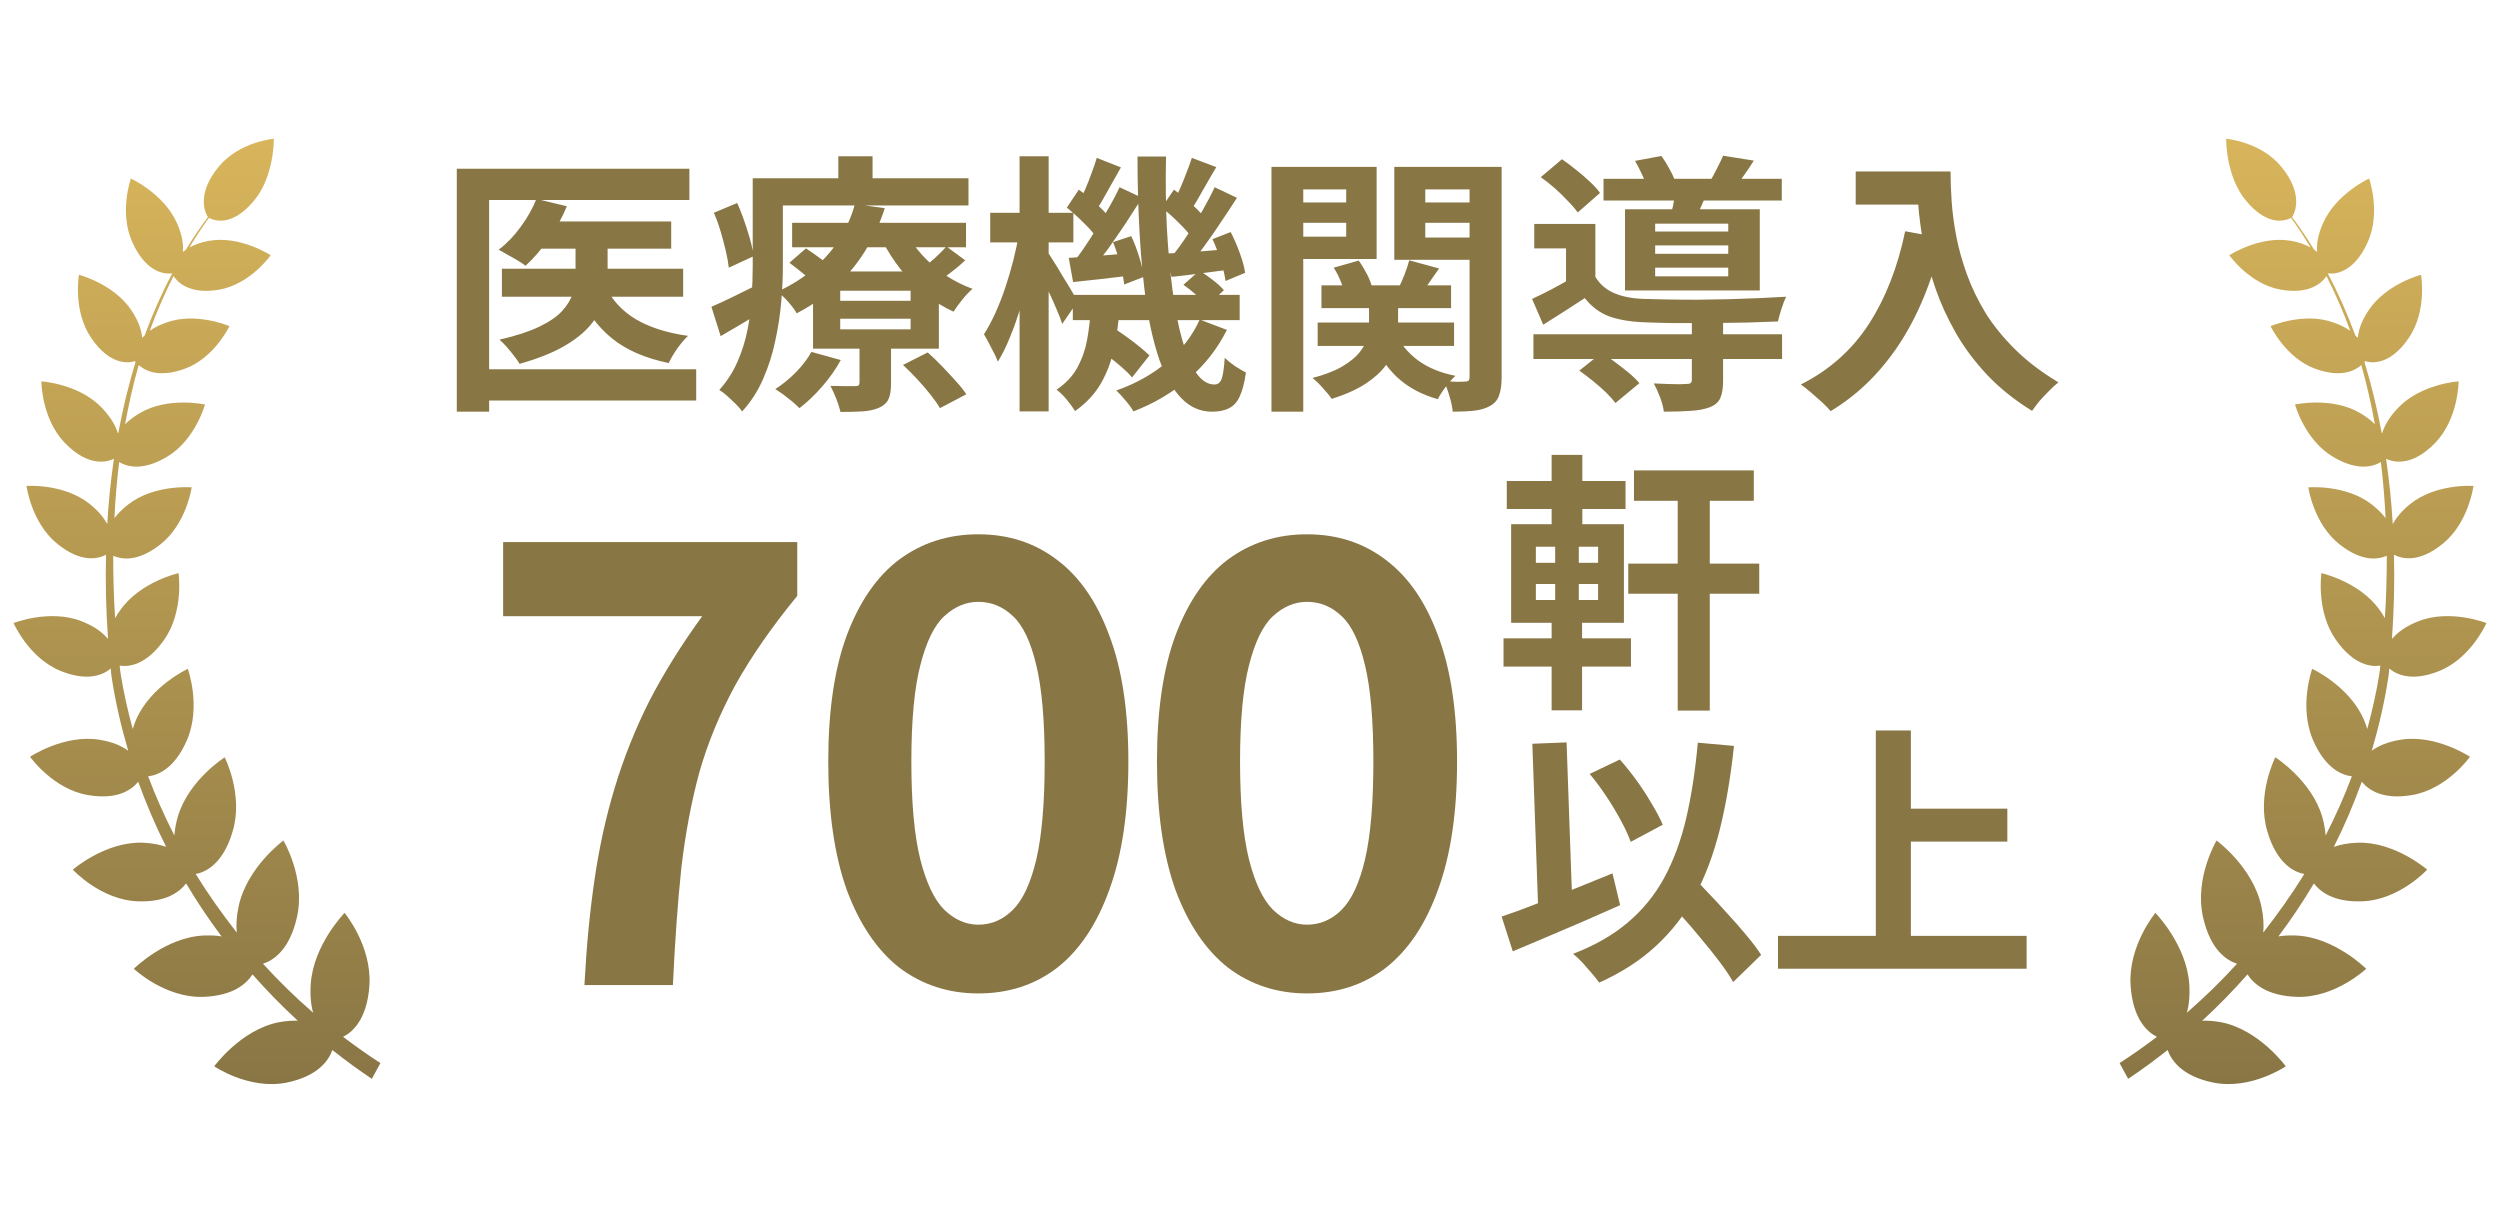
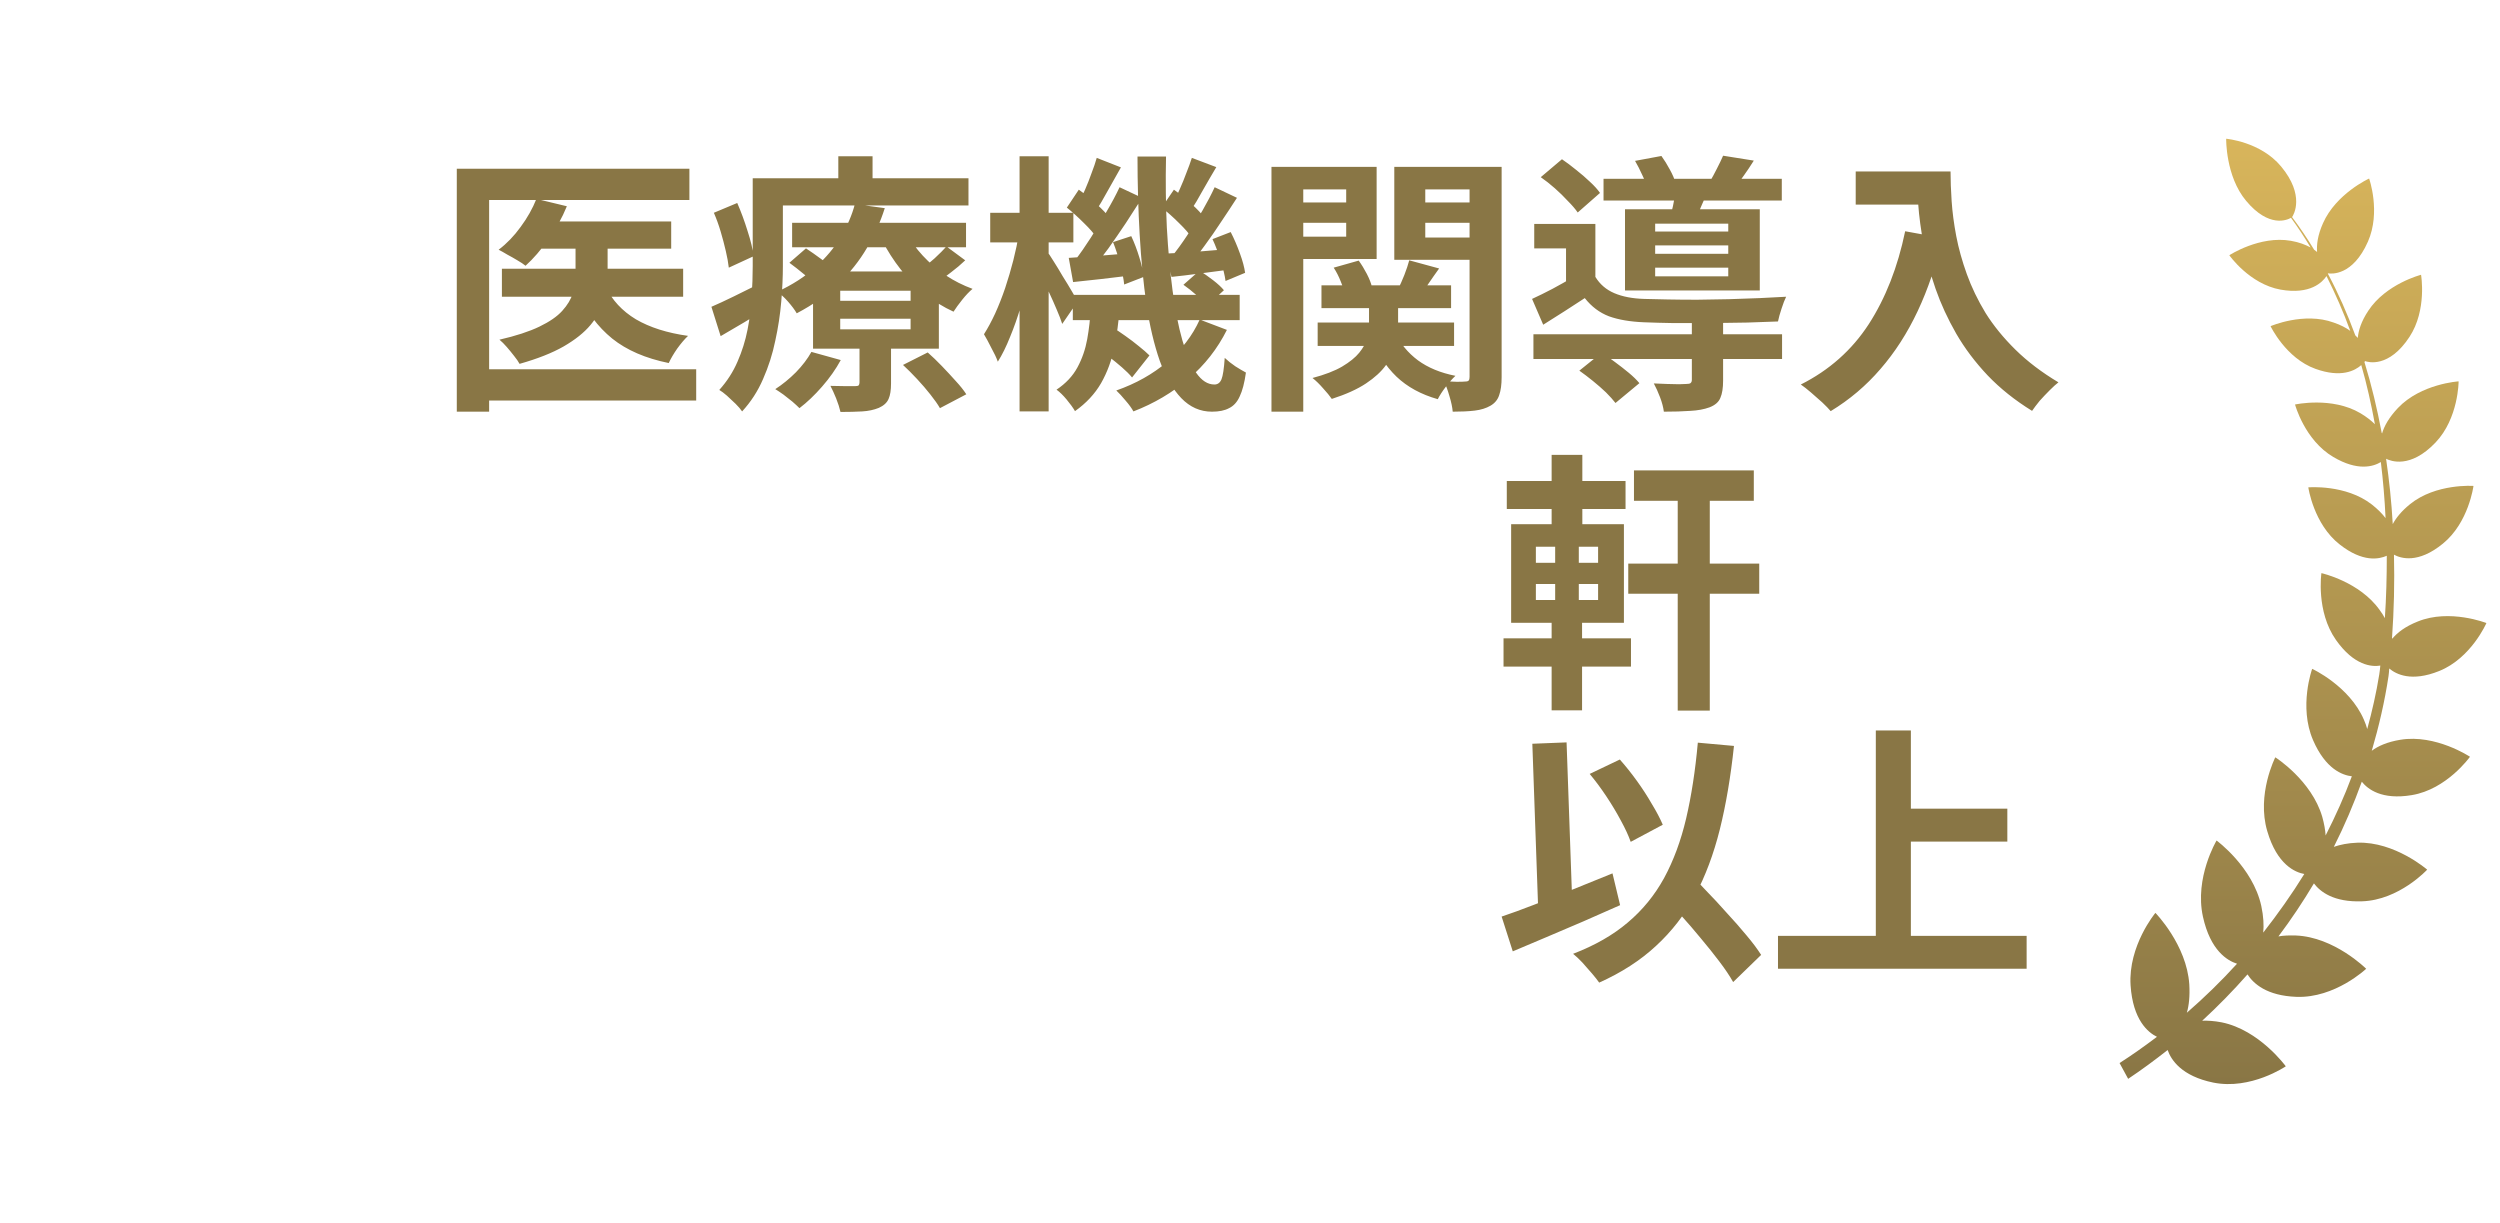
<svg xmlns="http://www.w3.org/2000/svg" width="92" height="45" viewBox="0 0 92 45" fill="none">
-   <path d="M13.691 39.706C13.19 39.373 12.707 39.014 12.231 38.641C12.103 39.007 11.717 39.6 10.553 39.839C9.17 40.119 7.884 39.24 7.884 39.24C7.884 39.24 8.855 37.902 10.244 37.622C10.521 37.569 10.752 37.556 10.958 37.562C10.373 37.023 9.819 36.457 9.292 35.858C9.073 36.197 8.585 36.644 7.491 36.684C6.07 36.737 4.925 35.651 4.925 35.651C4.925 35.651 6.096 34.48 7.517 34.426C7.761 34.42 7.967 34.426 8.154 34.46C7.684 33.834 7.247 33.181 6.848 32.509C6.616 32.815 6.121 33.208 5.073 33.168C3.709 33.122 2.68 32.003 2.68 32.003C2.68 32.003 3.877 30.964 5.247 31.011C5.6 31.024 5.883 31.084 6.115 31.164C5.722 30.385 5.382 29.586 5.086 28.767C4.867 29.04 4.353 29.447 3.246 29.26C1.954 29.047 1.105 27.849 1.105 27.849C1.105 27.849 2.365 27.01 3.664 27.223C4.153 27.303 4.488 27.456 4.719 27.629C4.455 26.73 4.243 25.818 4.102 24.879C4.089 24.786 4.082 24.693 4.076 24.6C3.825 24.813 3.259 25.106 2.237 24.693C1.06 24.22 0.5 22.928 0.5 22.928C0.5 22.928 1.851 22.396 3.021 22.869C3.491 23.055 3.78 23.281 3.967 23.508C3.967 23.494 3.967 23.481 3.973 23.468C3.902 22.462 3.877 21.437 3.902 20.412C3.658 20.545 3.021 20.758 2.101 20.006C1.15 19.233 0.976 17.882 0.976 17.882C0.976 17.882 2.359 17.782 3.311 18.554C3.632 18.814 3.825 19.06 3.947 19.287C3.992 18.481 4.076 17.682 4.192 16.883C4.031 16.963 3.304 17.263 2.372 16.284C1.523 15.392 1.523 14.034 1.523 14.034C1.523 14.034 2.905 14.12 3.754 15.012C4.089 15.365 4.263 15.685 4.34 15.951C4.34 15.944 4.346 15.938 4.353 15.931C4.52 15.046 4.726 14.174 4.989 13.321C4.976 13.301 4.97 13.295 4.964 13.288C4.861 13.328 4.089 13.554 3.33 12.396C2.68 11.404 2.905 10.112 2.905 10.112C2.905 10.112 4.198 10.445 4.848 11.437C5.111 11.837 5.208 12.163 5.234 12.436C5.259 12.403 5.292 12.376 5.324 12.343C5.613 11.557 5.948 10.798 6.333 10.072C6.333 10.066 6.333 10.059 6.327 10.059C6.211 10.079 5.42 10.159 4.861 8.894C4.378 7.802 4.816 6.57 4.816 6.57C4.816 6.57 6.031 7.123 6.514 8.215C6.713 8.661 6.752 9.007 6.732 9.273C6.764 9.247 6.803 9.214 6.842 9.187C7.092 8.774 7.363 8.375 7.652 7.989C7.594 7.909 7.17 7.19 8.057 6.124C8.816 5.212 10.077 5.106 10.077 5.106C10.077 5.106 10.102 6.484 9.344 7.389C8.501 8.401 7.826 8.095 7.691 8.015C7.433 8.368 7.195 8.734 6.97 9.107C7.157 9.007 7.388 8.914 7.697 8.861C8.842 8.661 9.961 9.393 9.961 9.393C9.961 9.393 9.221 10.452 8.076 10.658C6.983 10.851 6.533 10.385 6.385 10.159C6.057 10.811 5.761 11.484 5.51 12.176C5.665 12.063 5.864 11.957 6.121 11.87C7.215 11.47 8.443 12.003 8.443 12.003C8.443 12.003 7.884 13.182 6.79 13.574C5.845 13.914 5.337 13.641 5.105 13.435C4.899 14.147 4.738 14.879 4.603 15.612C4.738 15.479 4.912 15.339 5.137 15.206C6.186 14.586 7.543 14.886 7.543 14.886C7.543 14.886 7.189 16.198 6.134 16.817C5.234 17.349 4.661 17.17 4.385 17.003C4.301 17.689 4.243 18.375 4.211 19.067C4.333 18.907 4.494 18.741 4.713 18.568C5.677 17.815 7.054 17.935 7.054 17.935C7.054 17.935 6.861 19.287 5.896 20.039C5.047 20.705 4.449 20.578 4.166 20.452C4.166 21.224 4.185 21.99 4.237 22.749C4.288 22.656 4.346 22.556 4.423 22.456C5.163 21.404 6.571 21.091 6.571 21.091C6.571 21.091 6.777 22.496 6.038 23.548C5.369 24.5 4.713 24.546 4.404 24.493C4.417 24.6 4.423 24.713 4.443 24.819C4.552 25.498 4.706 26.171 4.886 26.83C4.919 26.717 4.951 26.61 5.009 26.484C5.542 25.245 6.912 24.613 6.912 24.613C6.912 24.613 7.414 25.998 6.88 27.236C6.417 28.308 5.793 28.528 5.452 28.568C5.729 29.313 6.057 30.039 6.417 30.745C6.43 30.545 6.469 30.319 6.539 30.066C6.932 28.714 8.269 27.869 8.269 27.869C8.269 27.869 8.964 29.233 8.565 30.585C8.205 31.823 7.536 32.103 7.202 32.163C7.665 32.915 8.173 33.628 8.713 34.32C8.687 34.054 8.7 33.734 8.784 33.341C9.099 31.903 10.43 30.931 10.43 30.931C10.43 30.931 11.247 32.296 10.932 33.734C10.656 34.986 10.032 35.352 9.678 35.465C10.257 36.104 10.874 36.703 11.524 37.269C11.447 37.003 11.408 36.657 11.434 36.224C11.53 34.766 12.681 33.594 12.681 33.594C12.681 33.594 13.685 34.799 13.595 36.257C13.511 37.536 12.952 37.995 12.624 38.155C13.074 38.494 13.53 38.821 14 39.12L13.685 39.699L13.691 39.706Z" fill="url(#paint0_linear_17138_38070)" />
  <path d="M19.83 8.15H24.7V9.15H19.83V8.15ZM18.47 9.89H25.14V10.92H18.47V9.89ZM21.18 8.52H22.36V10.17C22.36 10.477 22.313 10.783 22.22 11.09C22.127 11.39 21.963 11.68 21.73 11.96C21.497 12.24 21.167 12.503 20.74 12.75C20.32 12.99 19.78 13.203 19.12 13.39C19.073 13.303 19.007 13.207 18.92 13.1C18.833 12.987 18.743 12.877 18.65 12.77C18.557 12.663 18.467 12.573 18.38 12.5C18.987 12.36 19.477 12.2 19.85 12.02C20.223 11.84 20.503 11.647 20.69 11.44C20.883 11.227 21.013 11.01 21.08 10.79C21.147 10.57 21.18 10.36 21.18 10.16V8.52ZM19.74 7.32L20.86 7.59C20.687 8.017 20.46 8.423 20.18 8.81C19.907 9.197 19.627 9.52 19.34 9.78C19.267 9.72 19.167 9.653 19.04 9.58C18.92 9.507 18.797 9.437 18.67 9.37C18.55 9.297 18.443 9.237 18.35 9.19C18.65 8.963 18.92 8.683 19.16 8.35C19.407 8.017 19.6 7.673 19.74 7.32ZM22.29 10.55C22.523 11.043 22.893 11.443 23.4 11.75C23.913 12.05 24.553 12.253 25.32 12.36C25.193 12.48 25.06 12.637 24.92 12.83C24.787 13.023 24.683 13.2 24.61 13.36C23.757 13.187 23.063 12.887 22.53 12.46C21.997 12.027 21.577 11.463 21.27 10.77L22.29 10.55ZM16.81 6.21H25.37V7.36H18V15.15H16.81V6.21ZM17.54 13.59H25.62V14.74H17.54V13.59ZM29.15 8.2H35.55V9.1H29.15V8.2ZM29.05 9.67L29.66 9.14C29.833 9.253 30.023 9.387 30.23 9.54C30.437 9.687 30.6 9.82 30.72 9.94L30.08 10.52C29.973 10.407 29.817 10.27 29.61 10.11C29.41 9.943 29.223 9.797 29.05 9.67ZM33.23 13.43L34.14 12.97C34.307 13.117 34.48 13.283 34.66 13.47C34.84 13.657 35.01 13.84 35.17 14.02C35.337 14.2 35.467 14.363 35.56 14.51L34.59 15.02C34.51 14.88 34.393 14.713 34.24 14.52C34.093 14.333 33.93 14.143 33.75 13.95C33.57 13.757 33.397 13.583 33.23 13.43ZM30.92 11.73V12.12H33.51V11.73H30.92ZM30.92 10.7V11.07H33.51V10.7H30.92ZM29.92 9.99H34.55V12.83H29.92V9.99ZM29.86 12.95L30.94 13.25C30.76 13.583 30.53 13.91 30.25 14.23C29.977 14.543 29.7 14.807 29.42 15.02C29.353 14.953 29.267 14.873 29.16 14.78C29.053 14.693 28.943 14.607 28.83 14.52C28.717 14.44 28.617 14.373 28.53 14.32C28.797 14.147 29.05 13.94 29.29 13.7C29.53 13.453 29.72 13.203 29.86 12.95ZM34.83 9.07L35.52 9.58C35.36 9.733 35.187 9.88 35 10.02C34.82 10.16 34.657 10.28 34.51 10.38L33.9 9.91C34.047 9.803 34.21 9.67 34.39 9.51C34.57 9.343 34.717 9.197 34.83 9.07ZM33.36 8.58C33.513 8.867 33.713 9.143 33.96 9.41C34.207 9.677 34.487 9.917 34.8 10.13C35.113 10.337 35.443 10.503 35.79 10.63C35.67 10.73 35.543 10.863 35.41 11.03C35.277 11.197 35.17 11.343 35.09 11.47C34.723 11.303 34.373 11.087 34.04 10.82C33.713 10.553 33.417 10.253 33.15 9.92C32.883 9.58 32.657 9.227 32.47 8.86L33.36 8.58ZM31.63 12.46H32.79V14.11C32.79 14.357 32.76 14.547 32.7 14.68C32.64 14.82 32.52 14.93 32.34 15.01C32.16 15.083 31.957 15.127 31.73 15.14C31.503 15.153 31.237 15.16 30.93 15.16C30.897 15.013 30.843 14.847 30.77 14.66C30.697 14.48 30.627 14.327 30.56 14.2C30.747 14.207 30.93 14.21 31.11 14.21C31.29 14.21 31.41 14.21 31.47 14.21C31.537 14.21 31.58 14.2 31.6 14.18C31.62 14.153 31.63 14.117 31.63 14.07V12.46ZM31.46 7.51L32.56 7.66C32.4 8.167 32.18 8.657 31.9 9.13C31.627 9.597 31.28 10.033 30.86 10.44C30.44 10.847 29.927 11.21 29.32 11.53C29.247 11.403 29.14 11.26 29 11.1C28.86 10.94 28.727 10.82 28.6 10.74C29.16 10.48 29.63 10.177 30.01 9.83C30.397 9.483 30.707 9.113 30.94 8.72C31.18 8.32 31.353 7.917 31.46 7.51ZM28.28 6.56H35.64V7.56H28.28V6.56ZM27.7 6.56H28.81V9.79C28.81 10.19 28.79 10.627 28.75 11.1C28.71 11.573 28.637 12.053 28.53 12.54C28.43 13.027 28.28 13.497 28.08 13.95C27.887 14.397 27.63 14.793 27.31 15.14C27.257 15.06 27.177 14.967 27.07 14.86C26.963 14.76 26.857 14.66 26.75 14.56C26.643 14.467 26.55 14.397 26.47 14.35C26.757 14.03 26.98 13.683 27.14 13.31C27.307 12.93 27.43 12.537 27.51 12.13C27.59 11.723 27.64 11.323 27.66 10.93C27.687 10.53 27.7 10.15 27.7 9.79V6.56ZM30.85 5.75H32.11V7.17H30.85V5.75ZM26.27 7.83L27.13 7.47C27.27 7.79 27.397 8.133 27.51 8.5C27.63 8.867 27.703 9.177 27.73 9.43L26.82 9.85C26.8 9.67 26.763 9.467 26.71 9.24C26.657 9.007 26.593 8.767 26.52 8.52C26.447 8.273 26.363 8.043 26.27 7.83ZM26.18 11.29C26.413 11.19 26.687 11.063 27 10.91C27.32 10.75 27.65 10.587 27.99 10.42L28.26 11.32C27.98 11.5 27.69 11.68 27.39 11.86C27.09 12.04 26.8 12.21 26.52 12.37L26.18 11.29ZM39.48 10.85H45.62V11.78H39.48V10.85ZM40.3 12.75L40.9 12.03C41.067 12.123 41.237 12.233 41.41 12.36C41.59 12.487 41.757 12.613 41.91 12.74C42.07 12.867 42.2 12.98 42.3 13.08L41.66 13.89C41.567 13.777 41.443 13.653 41.29 13.52C41.137 13.387 40.973 13.253 40.8 13.12C40.627 12.98 40.46 12.857 40.3 12.75ZM43.55 10.48L44.14 9.96C44.3 10.06 44.467 10.177 44.64 10.31C44.813 10.443 44.947 10.567 45.04 10.68L44.42 11.25C44.333 11.137 44.203 11.007 44.03 10.86C43.863 10.713 43.703 10.587 43.55 10.48ZM40.14 11.34H41.2C41.167 11.847 41.1 12.333 41 12.8C40.907 13.267 40.747 13.7 40.52 14.1C40.293 14.493 39.973 14.837 39.56 15.13C39.487 15.003 39.383 14.86 39.25 14.7C39.123 14.547 39 14.427 38.88 14.34C39.22 14.113 39.477 13.84 39.65 13.52C39.823 13.2 39.943 12.853 40.01 12.48C40.077 12.107 40.12 11.727 40.14 11.34ZM41.86 5.76H42.91C42.89 6.673 42.9 7.547 42.94 8.38C42.987 9.213 43.057 9.983 43.15 10.69C43.243 11.39 43.363 12 43.51 12.52C43.657 13.033 43.827 13.433 44.02 13.72C44.22 14.007 44.443 14.15 44.69 14.15C44.81 14.15 44.897 14.087 44.95 13.96C45.003 13.833 45.043 13.57 45.07 13.17C45.183 13.277 45.313 13.38 45.46 13.48C45.607 13.573 45.737 13.65 45.85 13.71C45.797 14.09 45.72 14.383 45.62 14.59C45.527 14.797 45.397 14.94 45.23 15.02C45.07 15.107 44.86 15.15 44.6 15.15C44.167 15.15 43.79 14.983 43.47 14.65C43.157 14.323 42.893 13.867 42.68 13.28C42.473 12.687 42.31 11.997 42.19 11.21C42.077 10.417 41.993 9.56 41.94 8.64C41.887 7.713 41.86 6.753 41.86 5.76ZM44.15 11.76L45.15 12.14C44.803 12.833 44.333 13.433 43.74 13.94C43.147 14.447 42.47 14.847 41.71 15.14C41.65 15.027 41.553 14.893 41.42 14.74C41.293 14.587 41.18 14.463 41.08 14.37C41.8 14.117 42.423 13.767 42.95 13.32C43.483 12.873 43.883 12.353 44.15 11.76ZM42.75 7.64L43.2 6.98C43.407 7.127 43.62 7.3 43.84 7.5C44.067 7.7 44.233 7.88 44.34 8.04L43.88 8.78C43.773 8.613 43.61 8.423 43.39 8.21C43.17 7.99 42.957 7.8 42.75 7.64ZM44.62 8.8L45.29 8.54C45.417 8.787 45.53 9.05 45.63 9.33C45.73 9.603 45.793 9.84 45.82 10.04L45.1 10.34C45.073 10.133 45.013 9.887 44.92 9.6C44.833 9.307 44.733 9.04 44.62 8.8ZM42.93 9.33C43.237 9.317 43.58 9.297 43.96 9.27C44.34 9.237 44.74 9.203 45.16 9.17L45.18 9.93C44.813 9.977 44.457 10.023 44.11 10.07C43.763 10.117 43.43 10.157 43.11 10.19L42.93 9.33ZM43.86 5.81L44.76 6.15C44.593 6.43 44.427 6.717 44.26 7.01C44.1 7.303 43.953 7.55 43.82 7.75L43.18 7.46C43.26 7.307 43.34 7.137 43.42 6.95C43.507 6.757 43.587 6.56 43.66 6.36C43.74 6.16 43.807 5.977 43.86 5.81ZM44.7 6.89L45.52 7.28C45.34 7.56 45.147 7.853 44.94 8.16C44.74 8.467 44.537 8.76 44.33 9.04C44.13 9.32 43.94 9.567 43.76 9.78L43.13 9.43C43.31 9.21 43.497 8.953 43.69 8.66C43.883 8.36 44.07 8.057 44.25 7.75C44.43 7.437 44.58 7.15 44.7 6.89ZM39.26 7.64L39.7 6.98C39.907 7.127 40.12 7.3 40.34 7.5C40.567 7.7 40.737 7.88 40.85 8.04L40.38 8.78C40.273 8.613 40.11 8.423 39.89 8.21C39.67 7.99 39.46 7.8 39.26 7.64ZM40.96 8.91L41.63 8.69C41.743 8.93 41.843 9.193 41.93 9.48C42.017 9.76 42.07 9.997 42.09 10.19L41.37 10.47C41.35 10.263 41.3 10.013 41.22 9.72C41.147 9.427 41.06 9.157 40.96 8.91ZM39.33 9.49C39.63 9.47 39.973 9.447 40.36 9.42C40.753 9.387 41.16 9.353 41.58 9.32L41.6 10.14C41.233 10.187 40.87 10.23 40.51 10.27C40.157 10.31 39.817 10.347 39.49 10.38L39.33 9.49ZM40.36 5.81L41.25 6.16C41.09 6.44 40.927 6.73 40.76 7.03C40.6 7.323 40.453 7.573 40.32 7.78L39.68 7.5C39.76 7.347 39.843 7.173 39.93 6.98C40.017 6.78 40.097 6.577 40.17 6.37C40.25 6.163 40.313 5.977 40.36 5.81ZM41.2 6.89L42.03 7.28C41.843 7.573 41.643 7.883 41.43 8.21C41.217 8.53 41.003 8.84 40.79 9.14C40.577 9.433 40.373 9.693 40.18 9.92L39.56 9.58C39.747 9.34 39.94 9.063 40.14 8.75C40.34 8.437 40.533 8.117 40.72 7.79C40.913 7.463 41.073 7.163 41.2 6.89ZM36.44 7.83H39.5V8.92H36.44V7.83ZM37.52 5.75H38.59V15.14H37.52V5.75ZM37.5 8.59L38.12 8.8C38.06 9.187 37.983 9.593 37.89 10.02C37.797 10.44 37.69 10.853 37.57 11.26C37.45 11.667 37.317 12.047 37.17 12.4C37.03 12.753 36.88 13.057 36.72 13.31C36.667 13.163 36.587 12.993 36.48 12.8C36.38 12.6 36.29 12.433 36.21 12.3C36.35 12.08 36.487 11.827 36.62 11.54C36.753 11.247 36.877 10.933 36.99 10.6C37.103 10.26 37.203 9.92 37.29 9.58C37.377 9.233 37.447 8.903 37.5 8.59ZM38.53 9.25C38.583 9.317 38.663 9.437 38.77 9.61C38.877 9.777 38.99 9.963 39.11 10.17C39.237 10.37 39.35 10.557 39.45 10.73C39.55 10.897 39.62 11.017 39.66 11.09L39.09 11.92C39.043 11.773 38.977 11.6 38.89 11.4C38.803 11.193 38.71 10.983 38.61 10.77C38.51 10.55 38.413 10.347 38.32 10.16C38.227 9.967 38.153 9.81 38.1 9.69L38.53 9.25ZM48.63 10.5H53.4V11.34H48.63V10.5ZM48.49 11.87H53.51V12.73H48.49V11.87ZM50.38 10.91H51.45V11.99C51.45 12.223 51.417 12.463 51.35 12.71C51.29 12.957 51.173 13.2 51 13.44C50.833 13.673 50.59 13.897 50.27 14.11C49.95 14.323 49.53 14.513 49.01 14.68C48.937 14.573 48.83 14.443 48.69 14.29C48.557 14.137 48.427 14.01 48.3 13.91C48.753 13.79 49.117 13.65 49.39 13.49C49.67 13.323 49.88 13.153 50.02 12.98C50.167 12.8 50.263 12.623 50.31 12.45C50.357 12.277 50.38 12.113 50.38 11.96V10.91ZM51.35 12.25C51.53 12.643 51.807 12.98 52.18 13.26C52.553 13.533 53.013 13.723 53.56 13.83C53.453 13.93 53.333 14.067 53.2 14.24C53.073 14.407 52.977 14.557 52.91 14.69C52.297 14.517 51.79 14.24 51.39 13.86C50.99 13.473 50.687 13 50.48 12.44L51.35 12.25ZM49.08 9.85L50 9.59C50.107 9.737 50.207 9.9 50.3 10.08C50.393 10.26 50.457 10.423 50.49 10.57L49.51 10.85C49.477 10.71 49.42 10.547 49.34 10.36C49.267 10.173 49.18 10.003 49.08 9.85ZM51.86 9.58L52.96 9.88C52.82 10.073 52.687 10.263 52.56 10.45C52.44 10.63 52.33 10.79 52.23 10.93L51.44 10.66C51.52 10.5 51.6 10.32 51.68 10.12C51.76 9.913 51.82 9.733 51.86 9.58ZM47.39 7.45H49.9V8.2H47.39V7.45ZM52 7.45H54.52V8.2H52V7.45ZM54.08 6.14H55.26V13.88C55.26 14.153 55.23 14.373 55.17 14.54C55.117 14.707 55.01 14.837 54.85 14.93C54.69 15.023 54.497 15.083 54.27 15.11C54.043 15.137 53.773 15.15 53.46 15.15C53.447 14.99 53.407 14.8 53.34 14.58C53.28 14.367 53.213 14.183 53.14 14.03C53.3 14.037 53.457 14.043 53.61 14.05C53.77 14.05 53.873 14.047 53.92 14.04C53.987 14.04 54.03 14.027 54.05 14C54.07 13.973 54.08 13.93 54.08 13.87V6.14ZM47.5 6.14H50.66V9.53H47.5V8.71H49.54V6.97H47.5V6.14ZM54.7 6.14V6.97H52.45V8.74H54.7V9.56H51.31V6.14H54.7ZM46.79 6.14H47.96V15.15H46.79V6.14ZM56.43 12.3H65.58V13.21H56.43V12.3ZM59.01 6.58H65.57V7.38H59.01V6.58ZM62.26 11.76H63.41V14.01C63.41 14.277 63.377 14.487 63.31 14.64C63.25 14.793 63.117 14.91 62.91 14.99C62.71 15.063 62.473 15.107 62.2 15.12C61.927 15.14 61.603 15.15 61.23 15.15C61.21 14.99 61.163 14.813 61.09 14.62C61.017 14.427 60.94 14.257 60.86 14.11C61.02 14.117 61.183 14.123 61.35 14.13C61.517 14.137 61.663 14.14 61.79 14.14C61.917 14.133 62.003 14.13 62.05 14.13C62.13 14.13 62.183 14.12 62.21 14.1C62.243 14.073 62.26 14.033 62.26 13.98V11.76ZM58.12 13.64L58.94 12.98C59.1 13.08 59.267 13.197 59.44 13.33C59.613 13.457 59.78 13.587 59.94 13.72C60.1 13.853 60.23 13.98 60.33 14.1L59.45 14.83C59.363 14.717 59.247 14.587 59.1 14.44C58.953 14.3 58.793 14.16 58.62 14.02C58.447 13.88 58.28 13.753 58.12 13.64ZM56.7 6.52L57.48 5.86C57.647 5.973 57.82 6.103 58 6.25C58.187 6.397 58.357 6.543 58.51 6.69C58.67 6.837 58.793 6.973 58.88 7.1L58.06 7.82C57.973 7.693 57.853 7.553 57.7 7.4C57.553 7.24 57.393 7.083 57.22 6.93C57.047 6.777 56.873 6.64 56.7 6.52ZM60.17 5.92L61.14 5.74C61.247 5.887 61.35 6.053 61.45 6.24C61.55 6.42 61.62 6.583 61.66 6.73L60.64 6.93C60.6 6.797 60.533 6.637 60.44 6.45C60.353 6.257 60.263 6.08 60.17 5.92ZM60.91 9.03V9.34H63.6V9.03H60.91ZM60.91 9.85V10.17H63.6V9.85H60.91ZM60.91 8.23V8.52H63.6V8.23H60.91ZM59.8 7.7H64.76V10.69H59.8V7.7ZM58.71 8.24V10.59H57.63V9.14H56.46V8.24H58.71ZM61.68 6.91L62.87 6.99C62.79 7.177 62.713 7.35 62.64 7.51C62.573 7.67 62.513 7.81 62.46 7.93L61.51 7.81C61.55 7.663 61.583 7.51 61.61 7.35C61.643 7.183 61.667 7.037 61.68 6.91ZM63.41 5.73L64.54 5.91C64.42 6.103 64.3 6.283 64.18 6.45C64.067 6.61 63.963 6.75 63.87 6.87L62.92 6.69C63.007 6.543 63.093 6.383 63.18 6.21C63.273 6.03 63.35 5.87 63.41 5.73ZM58.71 10.19C58.877 10.463 59.11 10.663 59.41 10.79C59.71 10.917 60.073 10.987 60.5 11C60.747 11.007 61.037 11.013 61.37 11.02C61.71 11.027 62.073 11.03 62.46 11.03C62.847 11.023 63.237 11.017 63.63 11.01C64.023 10.997 64.4 10.983 64.76 10.97C65.127 10.95 65.45 10.933 65.73 10.92C65.677 11.027 65.62 11.173 65.56 11.36C65.5 11.54 65.457 11.697 65.43 11.83C65.11 11.843 64.733 11.857 64.3 11.87C63.867 11.877 63.417 11.883 62.95 11.89C62.483 11.89 62.037 11.89 61.61 11.89C61.183 11.883 60.813 11.873 60.5 11.86C59.993 11.84 59.563 11.767 59.21 11.64C58.863 11.507 58.567 11.283 58.32 10.97C58.08 11.13 57.833 11.29 57.58 11.45C57.333 11.61 57.07 11.777 56.79 11.95L56.38 11C56.613 10.893 56.863 10.77 57.13 10.63C57.403 10.483 57.663 10.337 57.91 10.19H58.71ZM68.29 6.31H71.13V7.53H68.29V6.31ZM70.54 6.31H71.78C71.78 6.63 71.793 6.993 71.82 7.4C71.847 7.8 71.903 8.23 71.99 8.69C72.077 9.143 72.207 9.61 72.38 10.09C72.553 10.57 72.783 11.047 73.07 11.52C73.363 11.987 73.73 12.437 74.17 12.87C74.61 13.303 75.137 13.703 75.75 14.07C75.663 14.137 75.557 14.233 75.43 14.36C75.303 14.487 75.18 14.617 75.06 14.75C74.947 14.89 74.853 15.013 74.78 15.12C74.153 14.733 73.61 14.3 73.15 13.82C72.69 13.333 72.303 12.82 71.99 12.28C71.677 11.733 71.423 11.183 71.23 10.63C71.037 10.07 70.89 9.527 70.79 9C70.69 8.467 70.623 7.97 70.59 7.51C70.557 7.05 70.54 6.65 70.54 6.31ZM70.11 8.51L71.48 8.76C71.253 9.747 70.95 10.643 70.57 11.45C70.19 12.257 69.733 12.967 69.2 13.58C68.673 14.193 68.063 14.71 67.37 15.13C67.297 15.043 67.193 14.937 67.06 14.81C66.927 14.69 66.787 14.567 66.64 14.44C66.5 14.32 66.377 14.223 66.27 14.15C67.317 13.623 68.15 12.883 68.77 11.93C69.39 10.97 69.837 9.83 70.11 8.51Z" fill="#897645" />
-   <path d="M21.507 36.25C21.581 34.842 21.705 33.544 21.881 32.356C22.057 31.153 22.306 30.024 22.629 28.968C22.952 27.897 23.37 26.849 23.883 25.822C24.411 24.795 25.064 23.747 25.841 22.676H18.515V19.948H29.339V21.928C28.401 23.072 27.638 24.172 27.051 25.228C26.479 26.284 26.039 27.355 25.731 28.44C25.438 29.525 25.218 30.699 25.071 31.96C24.939 33.221 24.837 34.651 24.763 36.25H21.507ZM36.002 36.558C34.902 36.558 33.934 36.243 33.098 35.612C32.276 34.967 31.631 34.013 31.162 32.752C30.707 31.476 30.48 29.899 30.48 28.022C30.48 26.159 30.707 24.612 31.162 23.38C31.631 22.133 32.276 21.202 33.098 20.586C33.934 19.97 34.902 19.662 36.002 19.662C37.116 19.662 38.084 19.977 38.906 20.608C39.727 21.224 40.365 22.148 40.82 23.38C41.289 24.612 41.524 26.159 41.524 28.022C41.524 29.899 41.289 31.476 40.82 32.752C40.365 34.013 39.727 34.967 38.906 35.612C38.084 36.243 37.116 36.558 36.002 36.558ZM36.002 34.028C36.486 34.028 36.911 33.845 37.278 33.478C37.644 33.111 37.93 32.495 38.136 31.63C38.341 30.75 38.444 29.547 38.444 28.022C38.444 26.511 38.341 25.331 38.136 24.48C37.93 23.615 37.644 23.013 37.278 22.676C36.911 22.324 36.486 22.148 36.002 22.148C35.547 22.148 35.129 22.324 34.748 22.676C34.381 23.013 34.088 23.615 33.868 24.48C33.648 25.331 33.538 26.511 33.538 28.022C33.538 29.547 33.648 30.75 33.868 31.63C34.088 32.495 34.381 33.111 34.748 33.478C35.129 33.845 35.547 34.028 36.002 34.028ZM48.098 36.558C46.998 36.558 46.03 36.243 45.194 35.612C44.373 34.967 43.728 34.013 43.258 32.752C42.804 31.476 42.576 29.899 42.576 28.022C42.576 26.159 42.804 24.612 43.258 23.38C43.728 22.133 44.373 21.202 45.194 20.586C46.03 19.97 46.998 19.662 48.098 19.662C49.213 19.662 50.181 19.977 51.002 20.608C51.824 21.224 52.462 22.148 52.916 23.38C53.386 24.612 53.62 26.159 53.62 28.022C53.62 29.899 53.386 31.476 52.916 32.752C52.462 34.013 51.824 34.967 51.002 35.612C50.181 36.243 49.213 36.558 48.098 36.558ZM48.098 34.028C48.582 34.028 49.008 33.845 49.374 33.478C49.741 33.111 50.027 32.495 50.232 31.63C50.438 30.75 50.54 29.547 50.54 28.022C50.54 26.511 50.438 25.331 50.232 24.48C50.027 23.615 49.741 23.013 49.374 22.676C49.008 22.324 48.582 22.148 48.098 22.148C47.644 22.148 47.226 22.324 46.844 22.676C46.478 23.013 46.184 23.615 45.964 24.48C45.744 25.331 45.634 26.511 45.634 28.022C45.634 29.547 45.744 30.75 45.964 31.63C46.184 32.495 46.478 33.111 46.844 33.478C47.226 33.845 47.644 34.028 48.098 34.028Z" fill="#897645" />
  <path d="M60.13 17.31H64.54V18.43H60.13V17.31ZM59.92 20.74H64.74V21.85H59.92V20.74ZM61.74 17.7H62.92V26.15H61.74V17.7ZM55.45 17.7H59.82V18.73H55.45V17.7ZM55.33 23.49H60.02V24.53H55.33V23.49ZM57.1 16.74H58.23V19.7H57.1V16.74ZM57.23 19.69H58.1V22.47H58.22V26.14H57.1V22.47H57.23V19.69ZM56.52 21.49V22.08H58.81V21.49H56.52ZM56.52 20.12V20.71H58.81V20.12H56.52ZM55.61 19.29H59.76V22.92H55.61V19.29ZM58.5 28.48L59.61 27.95C59.823 28.19 60.033 28.453 60.24 28.74C60.447 29.027 60.63 29.31 60.79 29.59C60.957 29.863 61.09 30.117 61.19 30.35L60.01 30.98C59.93 30.753 59.81 30.493 59.65 30.2C59.49 29.9 59.31 29.6 59.11 29.3C58.91 29 58.707 28.727 58.5 28.48ZM55.26 33.73C55.6 33.617 55.993 33.473 56.44 33.3C56.893 33.127 57.367 32.94 57.86 32.74C58.36 32.54 58.853 32.34 59.34 32.14L59.62 33.31C59.173 33.51 58.72 33.71 58.26 33.91C57.8 34.11 57.347 34.303 56.9 34.49C56.46 34.677 56.05 34.85 55.67 35.01L55.26 33.73ZM61.12 32.84L62.04 31.99C62.267 32.23 62.51 32.487 62.77 32.76C63.037 33.033 63.297 33.313 63.55 33.6C63.81 33.88 64.05 34.153 64.27 34.42C64.49 34.68 64.67 34.92 64.81 35.14L63.78 36.14C63.653 35.913 63.483 35.66 63.27 35.38C63.063 35.107 62.837 34.823 62.59 34.53C62.35 34.237 62.1 33.947 61.84 33.66C61.587 33.367 61.347 33.093 61.12 32.84ZM62.48 27.33L63.81 27.45C63.69 28.583 63.517 29.607 63.29 30.52C63.063 31.427 62.76 32.237 62.38 32.95C62 33.657 61.52 34.277 60.94 34.81C60.367 35.343 59.67 35.793 58.85 36.16C58.79 36.073 58.703 35.963 58.59 35.83C58.477 35.697 58.357 35.56 58.23 35.42C58.103 35.287 57.99 35.18 57.89 35.1C58.69 34.793 59.36 34.41 59.9 33.95C60.447 33.49 60.893 32.943 61.24 32.31C61.587 31.67 61.857 30.94 62.05 30.12C62.243 29.293 62.387 28.363 62.48 27.33ZM56.39 27.37L57.65 27.32L57.88 33.82L56.62 33.87L56.39 27.37ZM69.71 29.76H73.87V30.97H69.71V29.76ZM65.43 34.44H74.58V35.65H65.43V34.44ZM69.03 26.88H70.32V35.11H69.03V26.88Z" fill="#897645" />
  <path d="M78.309 39.706C78.81 39.373 79.293 39.014 79.769 38.641C79.897 39.007 80.283 39.6 81.447 39.839C82.83 40.119 84.117 39.24 84.117 39.24C84.117 39.24 83.145 37.902 81.756 37.622C81.48 37.569 81.248 37.556 81.042 37.562C81.627 37.023 82.181 36.457 82.708 35.858C82.927 36.197 83.415 36.644 84.509 36.684C85.93 36.737 87.075 35.651 87.075 35.651C87.075 35.651 85.904 34.48 84.483 34.426C84.239 34.42 84.033 34.426 83.846 34.46C84.316 33.834 84.753 33.181 85.152 32.509C85.383 32.815 85.879 33.208 86.927 33.168C88.291 33.122 89.32 32.003 89.32 32.003C89.32 32.003 88.123 30.964 86.754 31.011C86.4 31.024 86.117 31.084 85.885 31.164C86.278 30.385 86.618 29.586 86.914 28.767C87.133 29.04 87.647 29.447 88.754 29.26C90.046 29.047 90.895 27.849 90.895 27.849C90.895 27.849 89.635 27.01 88.336 27.223C87.847 27.303 87.512 27.456 87.281 27.629C87.544 26.73 87.757 25.818 87.898 24.879C87.911 24.786 87.918 24.693 87.924 24.6C88.175 24.813 88.741 25.106 89.763 24.693C90.94 24.22 91.5 22.928 91.5 22.928C91.5 22.928 90.149 22.396 88.979 22.869C88.509 23.055 88.22 23.281 88.033 23.508C88.033 23.494 88.033 23.481 88.027 23.468C88.098 22.462 88.123 21.437 88.098 20.412C88.342 20.545 88.979 20.758 89.898 20.006C90.85 19.233 91.024 17.882 91.024 17.882C91.024 17.882 89.641 17.782 88.689 18.554C88.368 18.814 88.175 19.06 88.053 19.287C88.008 18.481 87.924 17.682 87.808 16.883C87.969 16.963 88.696 17.263 89.628 16.284C90.477 15.392 90.477 14.034 90.477 14.034C90.477 14.034 89.095 14.12 88.246 15.012C87.911 15.365 87.737 15.685 87.66 15.951C87.66 15.944 87.654 15.938 87.647 15.931C87.48 15.046 87.274 14.174 87.011 13.321C87.024 13.301 87.03 13.295 87.036 13.288C87.139 13.328 87.911 13.554 88.67 12.396C89.32 11.404 89.095 10.112 89.095 10.112C89.095 10.112 87.802 10.445 87.152 11.437C86.888 11.837 86.792 12.163 86.766 12.436C86.741 12.403 86.708 12.376 86.676 12.343C86.387 11.557 86.052 10.798 85.666 10.072C85.666 10.066 85.666 10.059 85.673 10.059C85.789 10.079 86.58 10.159 87.139 8.894C87.622 7.802 87.184 6.57 87.184 6.57C87.184 6.57 85.969 7.123 85.486 8.215C85.287 8.661 85.249 9.007 85.268 9.273C85.236 9.247 85.197 9.214 85.158 9.187C84.908 8.774 84.637 8.375 84.348 7.989C84.406 7.909 84.83 7.19 83.943 6.124C83.184 5.212 81.923 5.106 81.923 5.106C81.923 5.106 81.898 6.484 82.656 7.389C83.499 8.401 84.174 8.095 84.309 8.015C84.567 8.368 84.805 8.734 85.03 9.107C84.843 9.007 84.612 8.914 84.303 8.861C83.158 8.661 82.039 9.393 82.039 9.393C82.039 9.393 82.779 10.452 83.924 10.658C85.017 10.851 85.467 10.385 85.615 10.159C85.943 10.811 86.239 11.484 86.49 12.176C86.335 12.063 86.136 11.957 85.879 11.87C84.785 11.47 83.557 12.003 83.557 12.003C83.557 12.003 84.117 13.182 85.21 13.574C86.155 13.914 86.663 13.641 86.895 13.435C87.101 14.147 87.262 14.879 87.397 15.612C87.262 15.479 87.088 15.339 86.863 15.206C85.814 14.586 84.457 14.886 84.457 14.886C84.457 14.886 84.811 16.198 85.866 16.817C86.766 17.349 87.339 17.17 87.615 17.003C87.699 17.689 87.757 18.375 87.789 19.067C87.667 18.907 87.506 18.741 87.287 18.568C86.323 17.815 84.946 17.935 84.946 17.935C84.946 17.935 85.139 19.287 86.104 20.039C86.953 20.705 87.551 20.578 87.834 20.452C87.834 21.224 87.815 21.99 87.763 22.749C87.712 22.656 87.654 22.556 87.577 22.456C86.837 21.404 85.428 21.091 85.428 21.091C85.428 21.091 85.223 22.496 85.962 23.548C86.631 24.5 87.287 24.546 87.596 24.493C87.583 24.6 87.577 24.713 87.557 24.819C87.448 25.498 87.294 26.171 87.114 26.83C87.082 26.717 87.049 26.61 86.991 26.484C86.458 25.245 85.088 24.613 85.088 24.613C85.088 24.613 84.586 25.998 85.12 27.236C85.583 28.308 86.207 28.528 86.548 28.568C86.271 29.313 85.943 30.039 85.583 30.745C85.57 30.545 85.531 30.319 85.461 30.066C85.068 28.714 83.731 27.869 83.731 27.869C83.731 27.869 83.036 29.233 83.435 30.585C83.795 31.823 84.464 32.103 84.798 32.163C84.335 32.915 83.827 33.628 83.287 34.32C83.312 34.054 83.3 33.734 83.216 33.341C82.901 31.903 81.57 30.931 81.57 30.931C81.57 30.931 80.753 32.296 81.068 33.734C81.344 34.986 81.968 35.352 82.322 35.465C81.743 36.104 81.126 36.703 80.476 37.269C80.553 37.003 80.592 36.657 80.566 36.224C80.47 34.766 79.319 33.594 79.319 33.594C79.319 33.594 78.315 34.799 78.405 36.257C78.489 37.536 79.048 37.995 79.376 38.155C78.926 38.494 78.469 38.821 78 39.12L78.315 39.699L78.309 39.706Z" fill="url(#paint1_linear_17138_38070)" />
  <defs>
    <linearGradient id="paint0_linear_17138_38070" x1="7.25" y1="5.106" x2="7.25" y2="39.894" gradientUnits="userSpaceOnUse">
      <stop stop-color="#D8B55B" />
      <stop offset="1" stop-color="#897645" />
    </linearGradient>
    <linearGradient id="paint1_linear_17138_38070" x1="84.75" y1="5.106" x2="84.75" y2="39.894" gradientUnits="userSpaceOnUse">
      <stop stop-color="#D8B55B" />
      <stop offset="1" stop-color="#897645" />
    </linearGradient>
  </defs>
</svg>